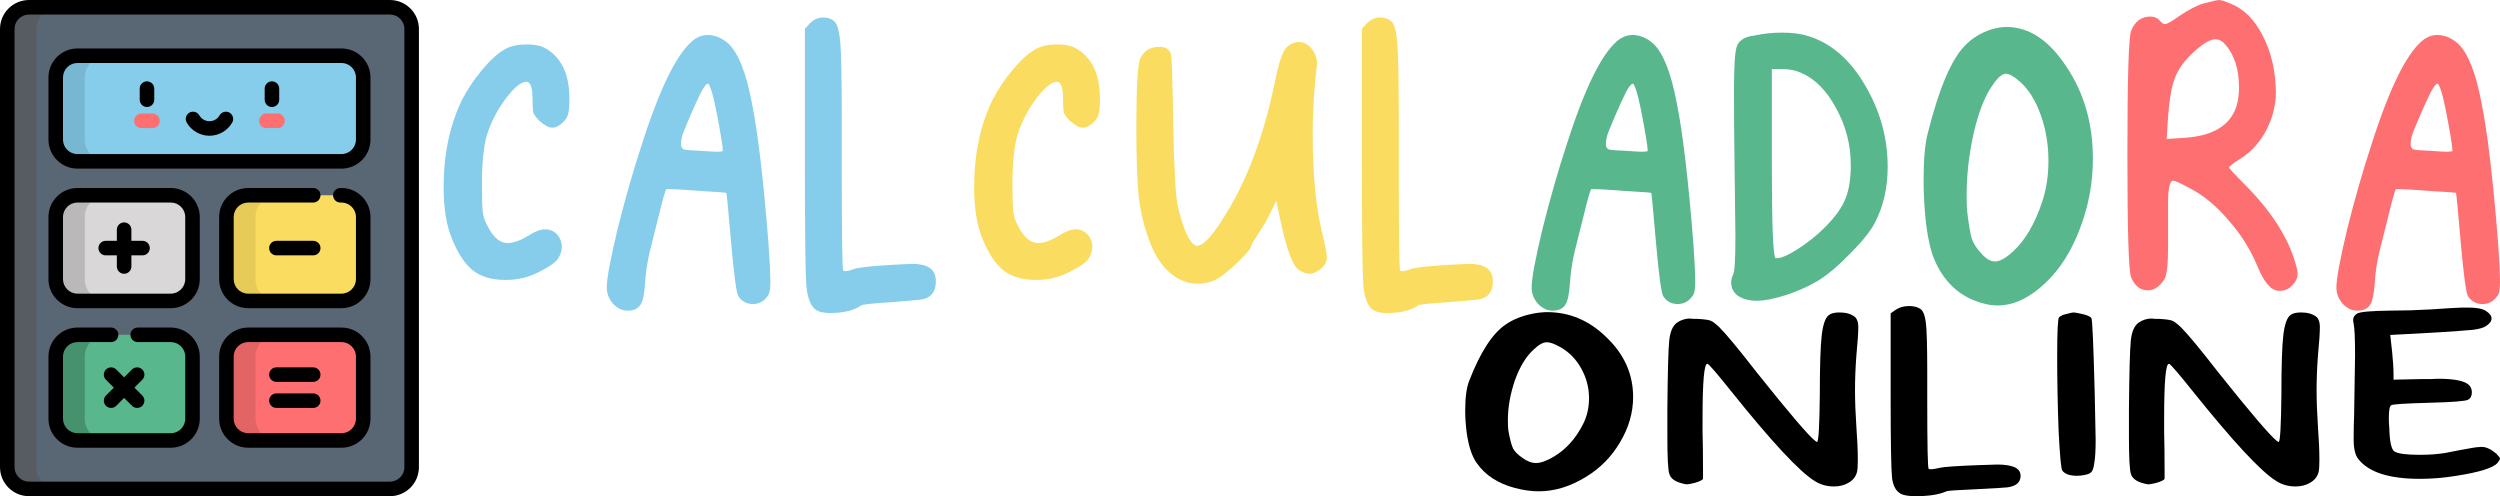
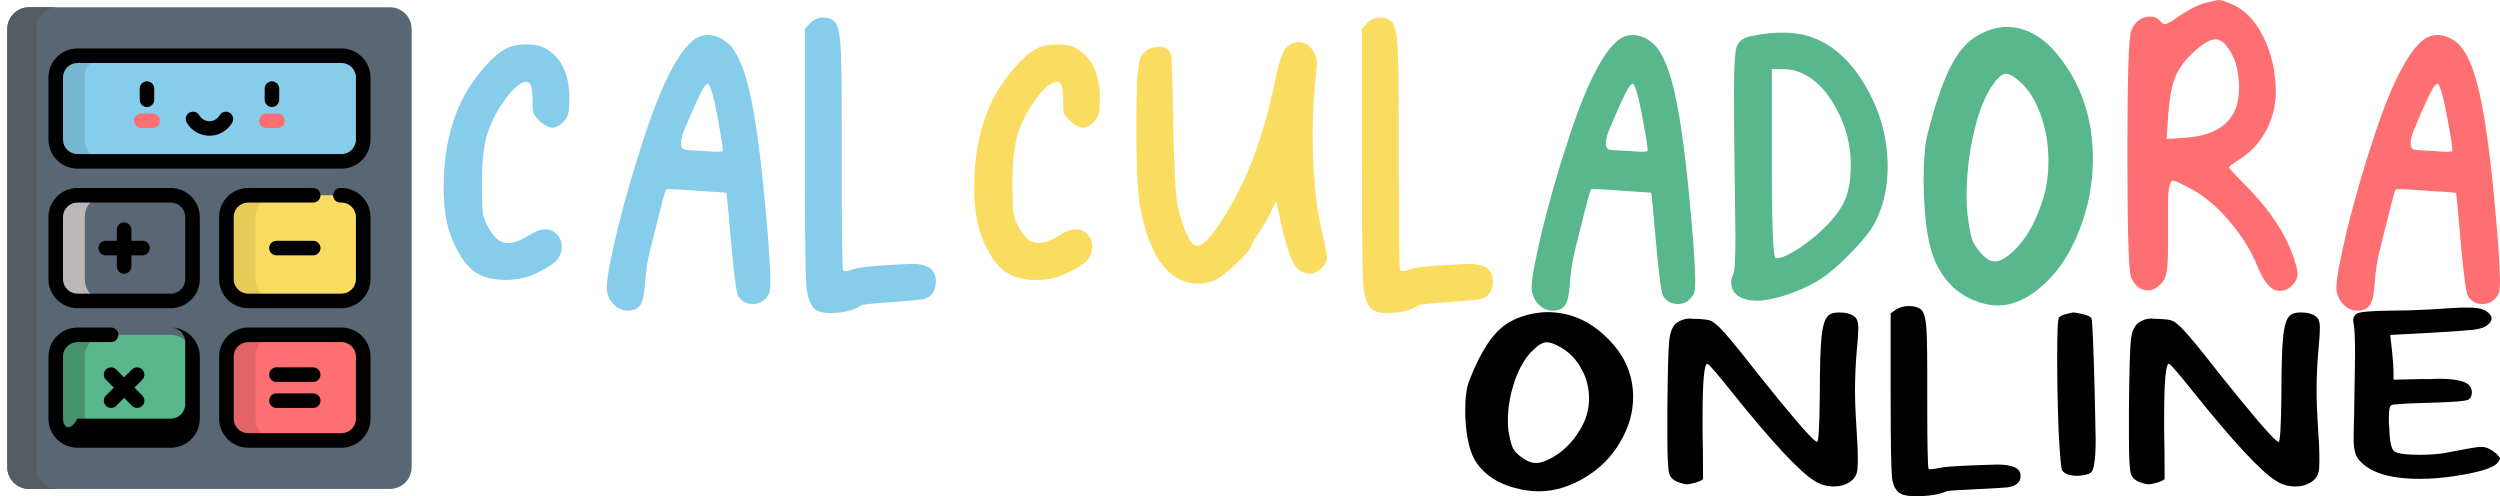
<svg xmlns="http://www.w3.org/2000/svg" xmlns:ns1="http://sodipodi.sourceforge.net/DTD/sodipodi-0.dtd" xmlns:ns2="http://www.inkscape.org/namespaces/inkscape" viewBox="-40 0 2579.694 512" version="1.1" id="svg332" ns1:docname="icono-calculadora-horizontal.svg" width="2579.694" height="512" ns2:version="1.2.2 (b0a84865, 2022-12-01)">
  <defs id="defs336" />
  <ns1:namedview id="namedview334" pagecolor="#ffffff" bordercolor="#000000" borderopacity="0.25" ns2:showpageshadow="2" ns2:pageopacity="0.0" ns2:pagecheckerboard="0" ns2:deskcolor="#d1d1d1" showgrid="false" ns2:zoom="0.4609375" ns2:cx="1502.3729" ns2:cy="11.932203" ns2:window-width="2560" ns2:window-height="1027" ns2:window-x="1728" ns2:window-y="62" ns2:window-maximized="1" ns2:current-layer="svg332" />
  <g id="g4826" transform="translate(0,-245.581)">
    <g id="g1299" transform="translate(0,245.581)">
      <path d="M 362.34,504.5 H -10.059 C -22.453,504.5 -32.5,494.453 -32.5,482.059 V 29.941 C -32.5,17.547 -22.453,7.5 -10.059,7.5 H 362.34 c 12.395,0 22.441,10.047 22.441,22.441 V 482.059 c 0,12.395 -10.047,22.441 -22.441,22.441 z m 0,0" fill="#596674" id="path276" />
      <path d="M -2.5,482.059 V 29.941 C -2.5,17.547 7.547,7.5 19.941,7.5 h -30 C -22.453,7.5 -32.5,17.547 -32.5,29.941 V 482.059 c 0,12.395 10.047,22.441 22.441,22.441 h 30 C 7.547,504.5 -2.5,494.453 -2.5,482.059 Z m 0,0" fill="#565c62" id="path278" />
      <path d="M 17.5,79.941 V 144.059 C 17.5,156.453 27.547,166.5 39.941,166.5 H 312.34 c 12.395,0 22.441,-10.047 22.441,-22.441 V 79.941 C 334.781,67.547 324.734,57.5 312.34,57.5 H 39.941 C 27.547,57.5 17.5,67.547 17.5,79.941 Z m 0,0" fill="#85cdea" id="path280" />
      <path d="M 47.5,144.059 V 79.941 C 47.5,67.547 57.547,57.5 69.941,57.5 H 39.941 C 27.547,57.5 17.5,67.547 17.5,79.941 V 144.059 C 17.5,156.453 27.547,166.5 39.941,166.5 H 69.941 C 57.547,166.5 47.5,156.453 47.5,144.059 Z m 0,0" fill="#78b7d2" id="path282" />
-       <path d="m 39.941,201.5 h 96.258 c 12.395,0 22.441,10.047 22.441,22.441 v 64.117 c 0,12.395 -10.047,22.441 -22.441,22.441 H 39.941 C 27.547,310.5 17.5,300.453 17.5,288.059 V 223.941 C 17.5,211.547 27.547,201.5 39.941,201.5 Z m 0,0" fill="#d9d7d8" id="path284" />
      <path d="M 47.5,288.059 V 223.941 C 47.5,211.547 57.547,201.5 69.941,201.5 H 39.941 C 27.547,201.5 17.5,211.547 17.5,223.941 v 64.117 C 17.5,300.453 27.547,310.5 39.941,310.5 H 69.941 C 57.547,310.5 47.5,300.453 47.5,288.059 Z m 0,0" fill="#bab8b9" id="path286" />
      <path d="m 216.082,201.5 h 96.258 c 12.395,0 22.441,10.047 22.441,22.441 v 64.117 c 0,12.395 -10.047,22.441 -22.441,22.441 h -96.258 c -12.395,0 -22.441,-10.047 -22.441,-22.441 v -64.117 c 0,-12.395 10.047,-22.441 22.441,-22.441 z m 0,0" fill="#fadc60" id="path288" />
      <path d="m 223.641,288.059 v -64.117 c 0,-12.395 10.047,-22.441 22.441,-22.441 h -30 c -12.395,0 -22.441,10.047 -22.441,22.441 v 64.117 c 0,12.395 10.047,22.441 22.441,22.441 h 30 c -12.395,0 -22.441,-10.047 -22.441,-22.441 z m 0,0" fill="#e6cb59" id="path290" />
      <path d="m 39.941,345.5 h 96.258 c 12.395,0 22.441,10.047 22.441,22.441 v 64.117 c 0,12.395 -10.047,22.441 -22.441,22.441 H 39.941 C 27.547,454.5 17.5,444.453 17.5,432.059 V 367.941 C 17.5,355.547 27.547,345.5 39.941,345.5 Z m 0,0" fill="#58b78c" id="path292" />
      <path d="M 47.5,432.059 V 367.941 C 47.5,355.547 57.547,345.5 69.941,345.5 H 39.941 C 27.547,345.5 17.5,355.547 17.5,367.941 v 64.117 C 17.5,444.453 27.547,454.5 39.941,454.5 H 69.941 C 57.547,454.5 47.5,444.453 47.5,432.059 Z m 0,0" fill="#46926f" id="path294" />
      <path d="m 216.082,345.5 h 96.258 c 12.395,0 22.441,10.047 22.441,22.441 v 64.117 c 0,12.395 -10.047,22.441 -22.441,22.441 h -96.258 c -12.395,0 -22.441,-10.047 -22.441,-22.441 v -64.117 c 0,-12.395 10.047,-22.441 22.441,-22.441 z m 0,0" fill="#fd6f71" id="path296" />
      <path d="m 223.641,432.059 v -64.117 c 0,-12.395 10.047,-22.441 22.441,-22.441 h -30 c -12.395,0 -22.441,10.047 -22.441,22.441 v 64.117 c 0,12.395 10.047,22.441 22.441,22.441 h 30 c -12.395,0 -22.441,-10.047 -22.441,-22.441 z m 0,0" fill="#e36465" id="path298" />
      <path d="m 246.367,132.16 h -11.496 c -4.141,0 -7.5,-3.355 -7.5,-7.5 0,-4.145 3.359,-7.5 7.5,-7.5 h 11.496 c 4.145,0 7.5,3.355 7.5,7.5 0,4.145 -3.355,7.5 -7.5,7.5 z m 0,0" fill="#fd6f71" id="path300" />
      <path d="m 117.41,132.16 h -11.496 c -4.145,0 -7.5,-3.355 -7.5,-7.5 0,-4.145 3.355,-7.5 7.5,-7.5 h 11.496 c 4.141,0 7.5,3.355 7.5,7.5 0,4.145 -3.359,7.5 -7.5,7.5 z m 0,0" fill="#fd6f71" id="path302" />
-       <path d="M 362.34,0 H -10.059 C -26.566,0 -40,13.434 -40,29.941 V 482.059 C -40,498.57 -26.566,512 -10.059,512 H 362.34 c 16.508,0 29.938,-13.434 29.938,-29.941 V 29.941 C 392.281,13.434 378.848,0 362.34,0 Z m 14.941,482.059 c 0,8.238 -6.703,14.941 -14.941,14.941 H -10.059 C -18.297,497 -25,490.297 -25,482.059 V 29.941 C -25,21.703 -18.297,15 -10.059,15 H 362.34 c 8.238,0 14.938,6.703 14.938,14.941 V 482.059 Z m 0,0" id="path304" />
      <path d="M 312.34,50 H 39.941 C 23.43,50 10,63.434 10,79.941 V 144.059 C 10,160.566 23.434,174 39.941,174 H 312.34 c 16.508,0 29.938,-13.434 29.938,-29.941 V 79.941 C 342.281,63.434 328.848,50 312.34,50 Z m 14.941,94.059 c 0,8.238 -6.703,14.941 -14.941,14.941 H 39.941 C 31.703,159 25,152.297 25,144.059 V 79.941 C 25,71.703 31.703,65 39.941,65 H 312.34 c 8.238,0 14.938,6.703 14.938,14.941 v 64.117 z m 0,0" id="path306" />
      <path d="M 136.199,194 H 39.941 C 23.43,194 10,207.434 10,223.941 v 64.117 C 10,304.566 23.434,318 39.941,318 h 96.258 c 16.512,0 29.941,-13.434 29.941,-29.941 V 223.941 C 166.141,207.434 152.707,194 136.199,194 Z m 14.941,94.059 c 0,8.238 -6.703,14.941 -14.941,14.941 H 39.941 C 31.703,303 25,296.297 25,288.059 V 223.941 C 25,215.703 31.703,209 39.941,209 h 96.258 c 8.238,0 14.941,6.703 14.941,14.941 z m 0,0" id="path308" />
      <path d="m 312.34,194 h -1.129 c -4.145,0 -7.5,3.355 -7.5,7.5 0,4.145 3.355,7.5 7.5,7.5 h 1.129 c 8.238,0 14.938,6.703 14.938,14.941 v 64.117 c 0,8.238 -6.699,14.941 -14.938,14.941 h -96.262 c -8.234,0 -14.938,-6.703 -14.938,-14.941 v -64.117 c 0,-8.238 6.703,-14.941 14.938,-14.941 h 67.133 c 4.141,0 7.5,-3.355 7.5,-7.5 0,-4.145 -3.359,-7.5 -7.5,-7.5 h -67.133 c -16.508,0 -29.938,13.434 -29.938,29.941 v 64.117 c 0,16.508 13.43,29.941 29.938,29.941 h 96.262 c 16.508,0 29.938,-13.434 29.938,-29.941 V 223.941 C 342.281,207.434 328.848,194 312.34,194 Z m 0,0" id="path310" />
-       <path d="m 136.199,338 h -34.129 c -4.141,0 -7.5,3.355 -7.5,7.5 0,4.145 3.359,7.5 7.5,7.5 h 34.129 c 8.238,0 14.941,6.703 14.941,14.941 v 64.117 c 0,8.238 -6.703,14.941 -14.941,14.941 H 39.941 C 31.703,447 25,440.297 25,432.059 V 367.941 C 25,359.703 31.703,353 39.941,353 H 74.637 c 4.141,0 7.5,-3.355 7.5,-7.5 0,-4.145 -3.359,-7.5 -7.5,-7.5 H 39.941 C 23.43,338 10,351.434 10,367.941 v 64.117 C 10,448.566 23.434,462 39.941,462 h 96.258 c 16.512,0 29.941,-13.434 29.941,-29.941 V 367.941 C 166.141,351.434 152.707,338 136.199,338 Z m 0,0" id="path312" />
+       <path d="m 136.199,338 h -34.129 h 34.129 c 8.238,0 14.941,6.703 14.941,14.941 v 64.117 c 0,8.238 -6.703,14.941 -14.941,14.941 H 39.941 C 31.703,447 25,440.297 25,432.059 V 367.941 C 25,359.703 31.703,353 39.941,353 H 74.637 c 4.141,0 7.5,-3.355 7.5,-7.5 0,-4.145 -3.359,-7.5 -7.5,-7.5 H 39.941 C 23.43,338 10,351.434 10,367.941 v 64.117 C 10,448.566 23.434,462 39.941,462 h 96.258 c 16.512,0 29.941,-13.434 29.941,-29.941 V 367.941 C 166.141,351.434 152.707,338 136.199,338 Z m 0,0" id="path312" />
      <path d="m 312.34,338 h -96.262 c -16.508,0 -29.938,13.434 -29.938,29.941 v 64.117 c 0,16.508 13.43,29.941 29.938,29.941 h 96.262 c 16.508,0 29.938,-13.434 29.938,-29.941 V 367.941 C 342.281,351.434 328.848,338 312.34,338 Z m 14.941,94.059 c 0,8.238 -6.703,14.941 -14.941,14.941 h -96.262 c -8.234,0 -14.938,-6.703 -14.938,-14.941 v -64.117 c 0,-8.238 6.703,-14.941 14.938,-14.941 h 96.262 c 8.238,0 14.938,6.703 14.938,14.941 v 64.117 z m 0,0" id="path314" />
      <path d="m 196.848,116.242 c -3.594,-2.062 -8.176,-0.828 -10.242,2.766 -2.152,3.738 -6.16,6.062 -10.465,6.062 -4.305,0 -8.316,-2.324 -10.465,-6.062 -2.062,-3.594 -6.648,-4.832 -10.242,-2.766 -3.59,2.062 -4.828,6.648 -2.762,10.238 4.816,8.383 13.809,13.586 23.469,13.586 9.656,0 18.648,-5.203 23.469,-13.582 2.062,-3.59 0.828,-8.176 -2.762,-10.242 z m 0,0" id="path316" />
      <path d="m 240.617,83.934 c -4.141,0 -7.5,3.355 -7.5,7.5 v 11.496 c 0,4.141 3.359,7.5 7.5,7.5 4.145,0 7.5,-3.359 7.5,-7.5 V 91.434 c 0,-4.145 -3.355,-7.5 -7.5,-7.5 z m 0,0" id="path318" />
      <path d="m 111.66,83.934 c -4.141,0 -7.5,3.355 -7.5,7.5 v 11.496 c 0,4.141 3.359,7.5 7.5,7.5 4.145,0 7.5,-3.359 7.5,-7.5 V 91.434 c 0,-4.145 -3.355,-7.5 -7.5,-7.5 z m 0,0" id="path320" />
      <path d="m 107.07,248.5 h -11.5 V 237 c 0,-4.141 -3.355,-7.5 -7.5,-7.5 -4.145,0 -7.5,3.359 -7.5,7.5 v 11.5 h -11.5 c -4.141,0 -7.5,3.355 -7.5,7.5 0,4.145 3.359,7.5 7.5,7.5 h 11.5 V 275 c 0,4.141 3.355,7.5 7.5,7.5 4.145,0 7.5,-3.359 7.5,-7.5 v -11.5 h 11.5 c 4.141,0 7.5,-3.355 7.5,-7.5 0,-4.145 -3.359,-7.5 -7.5,-7.5 z m 0,0" id="path322" />
      <path d="m 283.207,248.5 h -37.996 c -4.145,0 -7.5,3.355 -7.5,7.5 0,4.145 3.355,7.5 7.5,7.5 h 37.996 c 4.145,0 7.5,-3.355 7.5,-7.5 0,-4.145 -3.355,-7.5 -7.5,-7.5 z m 0,0" id="path324" />
      <path d="m 106.809,381.262 c -2.93,-2.926 -7.68,-2.93 -10.609,0 l -8.129,8.133 -8.129,-8.133 c -2.93,-2.926 -7.68,-2.93 -10.605,0 -2.93,2.93 -2.93,7.68 0,10.605 l 8.129,8.133 -8.129,8.133 c -2.93,2.93 -2.93,7.676 0,10.605 1.465,1.465 3.383,2.195 5.301,2.195 1.922,0 3.84,-0.73 5.305,-2.195 l 8.129,-8.133 8.133,8.133 c 1.465,1.465 3.383,2.195 5.305,2.195 1.918,0 3.836,-0.73 5.301,-2.195 2.93,-2.93 2.93,-7.68 0,-10.605 L 98.676,400 l 8.133,-8.133 c 2.93,-2.93 2.93,-7.676 0,-10.605 z m 0,0" id="path326" />
      <path d="m 283.207,379.066 h -37.996 c -4.145,0 -7.5,3.355 -7.5,7.5 0,4.141 3.355,7.5 7.5,7.5 h 37.996 c 4.145,0 7.5,-3.359 7.5,-7.5 0,-4.145 -3.355,-7.5 -7.5,-7.5 z m 0,0" id="path328" />
      <path d="m 283.207,405.934 h -37.996 c -4.145,0 -7.5,3.359 -7.5,7.5 0,4.145 3.355,7.5 7.5,7.5 h 37.996 c 4.145,0 7.5,-3.355 7.5,-7.5 0,-4.141 -3.355,-7.5 -7.5,-7.5 z m 0,0" id="path330" />
    </g>
    <path d="m 481.194,296.324 q 8.295,-4.879 22.444,-4.879 11.71,0 18.053,3.415 25.859,13.662 25.859,52.695 0,11.71 -1.464,16.101 -0.976,3.903 -4.879,7.807 -5.855,5.855 -11.222,5.855 -5.367,0 -13.174,-6.831 -4.879,-4.879 -6.343,-8.295 -0.976,-3.903 -0.976,-14.637 0,-14.637 -4.391,-17.077 l -0.976,-0.488 h -0.976 q -8.295,0 -21.468,17.565 -12.686,17.077 -19.029,36.593 -5.367,18.053 -5.367,51.231 0,22.444 0.976,29.763 0.976,6.831 4.879,13.662 8.782,17.565 20.492,17.565 9.27,0 21.956,-7.807 9.758,-6.343 17.077,-6.343 7.319,0 12.198,5.367 4.879,5.367 4.879,13.174 0,5.367 -3.903,11.71 -3.903,5.855 -19.517,13.662 -16.101,8.295 -33.666,8.295 h -1.464 q -20.492,0 -33.178,-9.758 -12.198,-9.758 -21.468,-32.202 -8.782,-20.98 -8.782,-53.67 0,-51.231 19.029,-90.264 8.295,-16.101 20.98,-31.226 13.174,-15.613 23.42,-20.98 z" id="path2023" style="font-size:487.913px;font-family:'Hynings Handwriting V2';-inkscape-font-specification:'Hynings Handwriting V2';fill:#85cdea;stroke-width:138.306;stroke-linecap:round;stroke-linejoin:round" />
    <path d="m 694.9,341.7 q -2.927,-9.758 -4.391,-9.758 -2.44,0 -7.319,9.27 -4.391,8.782 -10.734,23.42 -5.855,14.149 -6.343,15.125 -3.415,7.807 -3.415,14.637 0,3.903 2.927,5.367 3.415,0.976 18.053,1.464 12.686,0.976 17.077,0.976 l 4.879,-0.488 q 0.976,-0.976 -3.415,-25.371 -4.391,-24.396 -7.319,-34.642 z m -17.565,-56.11 q 6.343,-3.903 12.686,-3.903 11.71,0 21.956,9.27 15.125,14.637 23.908,60.989 9.27,45.864 17.077,144.422 1.952,27.323 1.952,40.497 0,10.734 -2.44,13.662 -5.855,8.782 -15.613,8.782 -9.758,0 -15.125,-8.295 -2.927,-5.855 -7.319,-55.134 -4.391,-50.743 -4.879,-51.231 -0.488,-0.488 -25.859,-1.952 -24.884,-1.952 -33.666,-1.952 h -2.44 q -1.464,1.464 -7.319,25.371 l -9.758,39.033 q -3.903,16.589 -4.879,32.69 -0.976,16.589 -4.879,22.444 -3.903,5.855 -13.174,5.855 -8.295,0 -15.125,-7.319 -6.343,-7.319 -6.343,-16.589 0,-13.662 11.222,-60.501 11.71,-46.84 25.371,-88.312 28.787,-89.776 54.646,-107.829 z" id="path2025" style="font-size:487.913px;font-family:'Hynings Handwriting V2';-inkscape-font-specification:'Hynings Handwriting V2';fill:#85cdea;stroke-width:138.306;stroke-linecap:round;stroke-linejoin:round" />
    <path d="m 795.898,269.488 q 5.855,-5.855 13.662,-5.855 7.319,0 11.71,4.391 4.391,4.391 5.855,21.956 1.464,17.565 1.464,77.578 v 45.376 q 0,110.268 1.464,111.732 1.952,1.952 11.222,-1.464 6.343,-2.44 40.009,-4.391 17.565,-0.976 20.004,-0.976 11.222,0 17.565,3.903 6.831,4.391 6.831,14.149 0,15.613 -13.662,18.541 -1.464,0.488 -31.714,2.927 -30.251,1.952 -31.714,3.415 -11.222,7.807 -32.202,7.807 -8.295,0 -13.174,-2.44 -9.27,-4.879 -11.222,-26.347 -1.464,-21.468 -1.464,-129.297 V 275.343 Z" id="path2027" style="font-size:487.913px;font-family:'Hynings Handwriting V2';-inkscape-font-specification:'Hynings Handwriting V2';fill:#85cdea;stroke-width:138.306;stroke-linecap:round;stroke-linejoin:round" />
    <path d="m 1028.631,296.324 q 8.295,-4.879 22.444,-4.879 11.71,0 18.053,3.415 25.859,13.662 25.859,52.695 0,11.71 -1.464,16.101 -0.976,3.903 -4.879,7.807 -5.855,5.855 -11.222,5.855 -5.367,0 -13.174,-6.831 -4.879,-4.879 -6.343,-8.295 -0.976,-3.903 -0.976,-14.637 0,-14.637 -4.391,-17.077 l -0.976,-0.488 h -0.976 q -8.294,0 -21.468,17.565 -12.686,17.077 -19.029,36.593 -5.367,18.053 -5.367,51.231 0,22.444 0.976,29.763 0.976,6.831 4.879,13.662 8.783,17.565 20.492,17.565 9.27,0 21.956,-7.807 9.758,-6.343 17.077,-6.343 7.319,0 12.198,5.367 4.879,5.367 4.879,13.174 0,5.367 -3.903,11.71 -3.903,5.855 -19.517,13.662 -16.101,8.295 -33.666,8.295 h -1.464 q -20.492,0 -33.178,-9.758 -12.198,-9.758 -21.468,-32.202 -8.782,-20.98 -8.782,-53.67 0,-51.231 19.029,-90.264 8.295,-16.101 20.98,-31.226 13.174,-15.613 23.42,-20.98 z" id="path2029" style="font-size:487.913px;font-family:'Hynings Handwriting V2';-inkscape-font-specification:'Hynings Handwriting V2';fill:#fadc60;fill-opacity:1;stroke-width:138.306;stroke-linecap:round;stroke-linejoin:round" />
    <path d="m 1287.225,294.86 q 5.855,-5.855 12.686,-5.855 10.246,0 16.101,10.734 2.927,5.367 2.927,11.71 0,0.976 -1.952,19.517 -2.44,25.859 -2.44,51.719 0,62.941 9.27,100.998 5.367,22.444 5.367,27.811 0,5.855 -5.855,11.222 -6.831,5.367 -12.198,5.367 -4.391,0 -10.734,-3.903 -9.27,-5.855 -18.541,-48.303 l -4.879,-22.932 -5.855,11.71 q -4.391,9.758 -12.686,21.956 -7.319,11.222 -7.319,12.686 0,3.415 -14.637,17.565 -14.637,13.662 -21.468,17.077 -8.783,4.391 -19.029,4.391 -12.198,0 -22.932,-6.831 -18.053,-11.71 -27.811,-39.521 -7.807,-21.468 -10.246,-43.912 -2.439,-22.932 -2.439,-72.699 0,-61.965 4.391,-70.259 5.855,-11.222 19.517,-11.222 9.27,0 11.71,7.319 1.464,3.903 2.44,73.187 1.464,71.235 4.879,84.897 8.782,35.618 18.053,39.521 0.488,0 0.488,0 l 0.976,0.488 q 10.246,0 30.739,-34.154 33.178,-54.158 49.767,-135.152 5.855,-28.787 11.71,-35.13 z" id="path2031" style="font-size:487.913px;font-family:'Hynings Handwriting V2';-inkscape-font-specification:'Hynings Handwriting V2';fill:#fadc60;fill-opacity:1;stroke-width:138.306;stroke-linecap:round;stroke-linejoin:round" />
    <path d="m 1370.658,269.488 q 5.855,-5.855 13.662,-5.855 7.319,0 11.71,4.391 4.391,4.391 5.855,21.956 1.464,17.565 1.464,77.578 v 45.376 q 0,110.268 1.464,111.732 1.952,1.952 11.222,-1.464 6.343,-2.44 40.009,-4.391 17.565,-0.976 20.005,-0.976 11.222,0 17.565,3.903 6.831,4.391 6.831,14.149 0,15.613 -13.662,18.541 -1.464,0.488 -31.714,2.927 -30.251,1.952 -31.714,3.415 -11.222,7.807 -32.202,7.807 -8.294,0 -13.174,-2.44 -9.27,-4.879 -11.222,-26.347 -1.464,-21.468 -1.464,-129.297 V 275.343 Z" id="path2033" style="font-size:487.913px;font-family:'Hynings Handwriting V2';-inkscape-font-specification:'Hynings Handwriting V2';fill:#fadc60;fill-opacity:1;stroke-width:138.306;stroke-linecap:round;stroke-linejoin:round" />
    <path d="m 1649.256,341.7 q -2.928,-9.758 -4.391,-9.758 -2.439,0 -7.319,9.27 -4.391,8.782 -10.734,23.42 -5.855,14.149 -6.343,15.125 -3.415,7.807 -3.415,14.637 0,3.903 2.928,5.367 3.415,0.976 18.053,1.464 12.686,0.976 17.077,0.976 l 4.879,-0.488 q 0.976,-0.976 -3.415,-25.371 -4.391,-24.396 -7.319,-34.642 z m -17.565,-56.11 q 6.343,-3.903 12.686,-3.903 11.71,0 21.956,9.27 15.125,14.637 23.908,60.989 9.27,45.864 17.077,144.422 1.952,27.323 1.952,40.497 0,10.734 -2.44,13.662 -5.855,8.782 -15.613,8.782 -9.758,0 -15.125,-8.295 -2.928,-5.855 -7.319,-55.134 -4.391,-50.743 -4.879,-51.231 -0.488,-0.488 -25.859,-1.952 -24.884,-1.952 -33.666,-1.952 h -2.44 q -1.464,1.464 -7.319,25.371 l -9.758,39.033 q -3.903,16.589 -4.879,32.69 -0.976,16.589 -4.879,22.444 -3.903,5.855 -13.174,5.855 -8.294,0 -15.125,-7.319 -6.343,-7.319 -6.343,-16.589 0,-13.662 11.222,-60.501 11.71,-46.84 25.371,-88.312 28.787,-89.776 54.646,-107.829 z" id="path2035" style="font-size:487.913px;font-family:'Hynings Handwriting V2';-inkscape-font-specification:'Hynings Handwriting V2';fill:#58b78c;fill-opacity:1;stroke-width:138.306;stroke-linecap:round;stroke-linejoin:round" />
    <path d="m 1818.561,320.719 q -8.782,-3.903 -20.004,-3.903 h -10.246 v 96.607 q 0,96.607 3.903,98.558 h 1.464 q 6.831,0 21.956,-9.758 15.125,-9.758 27.323,-21.956 15.613,-15.613 20.98,-28.787 5.855,-13.662 5.855,-35.618 0,-31.226 -15.125,-58.55 -14.637,-27.323 -36.106,-36.593 z m -47.816,-38.545 q 13.662,-2.927 27.811,-2.927 16.101,0 26.835,3.415 35.618,10.734 59.038,50.743 23.42,39.521 23.42,84.409 0,32.202 -13.174,57.574 -6.831,13.174 -25.859,32.202 -18.541,19.029 -33.178,27.811 -13.662,8.295 -32.69,14.637 -18.541,5.855 -29.763,5.855 -12.198,0 -19.517,-4.879 -7.319,-5.367 -7.319,-13.662 0,-4.391 1.952,-8.295 2.439,-3.903 2.439,-38.545 0,-6.831 -0.976,-80.994 -0.488,-31.226 -0.488,-71.723 0,-36.593 2.928,-44.4 2.927,-8.295 15.125,-10.734 1.952,0 3.415,-0.488 z" id="path2037" style="font-size:487.913px;font-family:'Hynings Handwriting V2';-inkscape-font-specification:'Hynings Handwriting V2';fill:#58b78c;fill-opacity:1;stroke-width:138.306;stroke-linecap:round;stroke-linejoin:round" />
    <path d="m 2044.464,329.99 q -9.27,-8.295 -14.637,-8.295 -5.855,0 -13.662,11.71 -11.71,16.101 -19.517,49.279 -7.319,33.178 -7.319,63.917 0,11.222 0.488,16.589 2.44,20.98 4.879,28.787 2.44,7.319 9.758,15.125 7.319,8.295 14.149,8.295 7.319,0 18.541,-10.246 19.029,-17.565 30.251,-51.719 6.343,-19.029 6.343,-41.961 0,-24.884 -7.807,-46.84 -7.807,-22.444 -21.468,-34.642 z m -29.275,-54.158 q 8.294,-2.44 15.125,-2.44 35.13,0 61.965,40.985 27.323,40.497 27.323,95.143 0,37.569 -13.662,72.699 -13.174,34.642 -35.618,55.622 -24.396,22.932 -48.791,22.932 -11.71,0 -24.884,-5.367 -26.347,-10.734 -39.521,-39.521 -7.807,-16.589 -10.734,-50.255 -1.464,-17.565 -1.464,-34.154 0,-32.69 4.391,-48.791 17.077,-67.82 37.569,-89.288 11.222,-12.198 28.299,-17.565 z" id="path2039" style="font-size:487.913px;font-family:'Hynings Handwriting V2';-inkscape-font-specification:'Hynings Handwriting V2';fill:#58b78c;fill-opacity:1;stroke-width:138.306;stroke-linecap:round;stroke-linejoin:round" />
    <path d="m 2255.729,290.957 q -4.391,-4.879 -9.758,-4.879 -8.294,0 -23.908,14.637 -13.174,12.686 -18.053,25.859 -4.879,12.686 -6.831,39.521 l -1.464,22.932 20.98,-1.464 q 35.13,-2.927 47.328,-23.908 6.343,-10.734 6.343,-27.811 0,-28.787 -14.637,-44.888 z m -21.468,-41.961 q 13.662,-3.415 15.125,-3.415 3.415,0 12.686,3.903 20.492,8.295 33.178,33.666 12.686,24.884 13.174,57.086 0,20.492 -9.758,39.521 -9.758,18.541 -26.347,29.275 -12.198,7.807 -12.198,9.27 0,1.464 15.613,17.077 41.961,41.961 53.182,82.945 1.952,6.343 1.952,10.246 0,3.903 -2.927,8.295 -4.879,6.831 -11.222,8.295 -1.464,0.488 -4.879,0.488 -12.198,0 -22.444,-25.371 -10.734,-25.859 -29.763,-47.328 -18.541,-21.956 -40.009,-33.178 -14.637,-7.807 -17.077,-7.807 -5.367,0 -5.367,23.42 v 23.908 21.468 q 0,26.835 -3.903,33.178 -7.319,11.222 -17.077,11.222 -11.222,0 -17.077,-13.174 -3.903,-8.295 -3.903,-127.345 0,-118.075 3.903,-127.345 5.855,-14.637 20.004,-14.637 5.855,0 9.758,4.391 2.927,3.415 4.879,3.415 3.415,0 15.613,-8.782 14.637,-9.758 24.884,-12.686 z" id="path2041" style="font-size:487.913px;font-family:'Hynings Handwriting V2';-inkscape-font-specification:'Hynings Handwriting V2';fill:#fd6f71;fill-opacity:1;stroke-width:138.306;stroke-linecap:round;stroke-linejoin:round" />
    <path d="m 2479.68,341.7 q -2.928,-9.758 -4.391,-9.758 -2.44,0 -7.319,9.27 -4.391,8.782 -10.734,23.42 -5.855,14.149 -6.343,15.125 -3.415,7.807 -3.415,14.637 0,3.903 2.928,5.367 3.415,0.976 18.053,1.464 12.686,0.976 17.077,0.976 l 4.879,-0.488 q 0.976,-0.976 -3.415,-25.371 -4.391,-24.396 -7.319,-34.642 z m -17.565,-56.11 q 6.343,-3.903 12.686,-3.903 11.71,0 21.956,9.27 15.125,14.637 23.908,60.989 9.27,45.864 17.077,144.422 1.952,27.323 1.952,40.497 0,10.734 -2.44,13.662 -5.855,8.782 -15.613,8.782 -9.758,0 -15.125,-8.295 -2.928,-5.855 -7.319,-55.134 -4.391,-50.743 -4.879,-51.231 -0.488,-0.488 -25.859,-1.952 -24.884,-1.952 -33.666,-1.952 h -2.44 q -1.464,1.464 -7.319,25.371 l -9.758,39.033 q -3.903,16.589 -4.879,32.69 -0.976,16.589 -4.879,22.444 -3.903,5.855 -13.174,5.855 -8.295,0 -15.125,-7.319 -6.343,-7.319 -6.343,-16.589 0,-13.662 11.222,-60.501 11.71,-46.84 25.372,-88.312 28.787,-89.776 54.646,-107.829 z" id="path2043" style="font-size:487.913px;font-family:'Hynings Handwriting V2';-inkscape-font-specification:'Hynings Handwriting V2';fill:#fd6f71;fill-opacity:1;stroke-width:138.306;stroke-linecap:round;stroke-linejoin:round" />
    <path d="m 1570.643,604.083 q -9.197,-5.336 -14.521,-5.336 -5.809,0 -13.553,7.534 -11.617,10.359 -19.362,31.704 -7.261,21.345 -7.261,41.121 0,7.22 0.484,10.673 2.42,13.498 4.84,18.52 2.42,4.709 9.681,9.731 7.261,5.336 14.037,5.336 7.261,0 18.394,-6.592 18.878,-11.3 30.011,-33.273 6.293,-12.242 6.293,-26.995 0,-16.009 -7.745,-30.134 -7.745,-14.439 -21.298,-22.287 z m -29.043,-34.843 q 8.229,-1.569 15.005,-1.569 34.851,0 61.473,26.368 27.106,26.054 27.106,61.211 0,24.17 -13.553,46.771 -13.069,22.287 -35.335,35.785 -24.202,14.753 -48.404,14.753 -11.617,0 -24.686,-3.453 -26.138,-6.906 -39.208,-25.426 -7.745,-10.673 -10.649,-32.332 -1.452,-11.3 -1.452,-21.973 0,-21.031 4.356,-31.39 16.942,-43.632 37.271,-57.444 11.133,-7.848 28.074,-11.3 z" id="path2068" style="font-size:389.796px;font-family:'Hynings Handwriting V2';-inkscape-font-specification:'Hynings Handwriting V2';stroke-width:110.494;stroke-linecap:round;stroke-linejoin:round" />
    <path d="m 1847.03,570.81 q 3.388,-2.825 11.133,-2.825 10.165,0 15.973,4.708 3.388,3.139 3.388,10.359 0,8.789 -1.936,28.879 -1.452,18.834 -1.452,36.412 0,16.951 1.452,38.296 1.452,19.148 1.452,33.901 0,9.417 -0.968,12.556 -1.936,6.906 -8.713,10.673 -6.292,3.767 -15.005,3.767 -11.133,0 -19.846,-5.65 -23.234,-14.126 -86.159,-92.601 -20.814,-26.054 -24.202,-28.251 h -0.484 q -4.84,0 -4.84,56.188 v 13.498 q 0.484,18.206 0.484,42.69 v 5.964 q 0,1.883 -8.229,4.395 -6.293,1.57 -8.229,1.57 -2.42,0 -7.261,-1.57 -9.197,-2.825 -11.133,-9.417 -1.936,-6.592 -1.936,-37.668 v -28.879 q 0.484,-57.13 1.936,-70.941 1.452,-13.812 8.229,-18.52 6.293,-4.081 13.069,-4.081 0.968,0 3.388,0.314 2.42,0 3.872,0 11.133,0.628 14.037,1.883 2.904,0.942 9.197,6.906 10.165,10.045 38.723,46.771 49.856,62.466 60.021,70.314 l 1.936,1.256 q 2.42,0 2.904,-49.596 0,-43.318 1.936,-60.269 1.936,-16.951 7.261,-21.031 z" id="path2070" style="font-size:389.796px;font-family:'Hynings Handwriting V2';-inkscape-font-specification:'Hynings Handwriting V2';stroke-width:110.494;stroke-linecap:round;stroke-linejoin:round" />
    <path d="m 1916.248,565.16 q 5.809,-3.767 13.553,-3.767 7.261,0 11.617,2.825 4.356,2.825 5.809,14.126 1.452,11.3 1.452,49.91 v 29.193 q 0,70.941 1.452,71.883 1.936,1.256 11.133,-0.942 6.293,-1.569 39.691,-2.825 17.426,-0.628 19.846,-0.628 11.133,0 17.425,2.511 6.777,2.825 6.777,9.103 0,10.045 -13.553,11.928 -1.452,0.314 -31.463,1.883 -30.011,1.256 -31.463,2.197 -11.133,5.022 -31.947,5.022 -8.229,0 -13.069,-1.569 -9.197,-3.139 -11.133,-16.951 -1.452,-13.812 -1.452,-83.184 v -86.95 z" id="path2072" style="font-size:389.796px;font-family:'Hynings Handwriting V2';-inkscape-font-specification:'Hynings Handwriting V2';stroke-width:110.494;stroke-linecap:round;stroke-linejoin:round" />
    <path d="m 2092.439,569.554 q 5.809,-1.569 7.261,-1.569 1.452,0 8.713,1.569 8.229,1.883 9.681,4.395 1.452,2.511 3.388,77.219 0.968,42.063 0.968,48.341 0,16.637 -1.452,24.17 -0.968,7.534 -3.388,9.417 -1.936,1.883 -7.745,2.825 -3.872,0.628 -6.293,0.628 -11.617,0 -15.489,-5.336 -1.936,-2.197 -3.872,-41.435 -1.452,-39.238 -1.452,-76.278 0,-38.924 1.936,-40.493 2.904,-2.511 7.745,-3.453 z" id="path2074" style="font-size:389.796px;font-family:'Hynings Handwriting V2';-inkscape-font-specification:'Hynings Handwriting V2';stroke-width:110.494;stroke-linecap:round;stroke-linejoin:round" />
    <path d="m 2323.326,570.81 q 3.388,-2.825 11.133,-2.825 10.165,0 15.973,4.708 3.388,3.139 3.388,10.359 0,8.789 -1.936,28.879 -1.452,18.834 -1.452,36.412 0,16.951 1.452,38.296 1.452,19.148 1.452,33.901 0,9.417 -0.968,12.556 -1.936,6.906 -8.713,10.673 -6.293,3.767 -15.005,3.767 -11.133,0 -19.846,-5.65 -23.234,-14.126 -86.159,-92.601 -20.814,-26.054 -24.202,-28.251 h -0.484 q -4.84,0 -4.84,56.188 v 13.498 q 0.484,18.206 0.484,42.69 v 5.964 q 0,1.883 -8.229,4.395 -6.293,1.57 -8.229,1.57 -2.42,0 -7.261,-1.57 -9.197,-2.825 -11.133,-9.417 -1.936,-6.592 -1.936,-37.668 v -28.879 q 0.484,-57.13 1.936,-70.941 1.452,-13.812 8.229,-18.52 6.293,-4.081 13.069,-4.081 0.968,0 3.388,0.314 2.42,0 3.872,0 11.133,0.628 14.037,1.883 2.904,0.942 9.197,6.906 10.165,10.045 38.723,46.771 49.856,62.466 60.021,70.314 l 1.936,1.256 q 2.42,0 2.904,-49.596 0,-43.318 1.936,-60.269 1.936,-16.951 7.261,-21.031 z" id="path2076" style="font-size:389.796px;font-family:'Hynings Handwriting V2';-inkscape-font-specification:'Hynings Handwriting V2';stroke-width:110.494;stroke-linecap:round;stroke-linejoin:round" />
    <path d="m 2426.911,566.102 q 19.846,0 41.628,-1.256 22.266,-1.569 31.947,-1.883 h 6.293 q 13.069,0 18.393,3.453 5.809,3.767 5.809,7.848 0,4.081 -5.809,7.848 -3.872,2.511 -13.069,3.767 -9.197,0.942 -39.207,2.825 l -46.468,2.511 1.936,17.265 q 1.452,14.126 1.452,22.915 v 5.964 l 29.043,-0.628 q 3.872,0 9.197,0 5.809,-0.314 7.745,-0.314 22.266,0 30.011,5.022 4.84,3.139 4.84,9.103 0,5.336 -3.872,7.534 -4.356,2.197 -40.66,3.139 -36.303,0.942 -38.723,2.511 -2.42,1.569 -2.42,13.184 0,6.278 0.484,10.045 0.484,21.345 5.324,24.484 5.324,3.453 26.138,3.453 14.521,0 26.138,-1.883 14.037,-2.825 26.622,-5.022 6.293,-1.256 11.133,-1.256 6.777,0 15.005,6.906 3.872,4.081 3.872,5.022 0,1.256 -2.42,4.395 -6.293,7.848 -42.596,13.498 -18.878,3.139 -37.755,3.139 -47.436,0 -63.41,-20.404 -4.84,-5.964 -4.84,-20.404 0,-13.812 0.484,-24.798 0.968,-52.107 0.968,-61.838 0,-26.054 -1.452,-32.646 -0.484,-1.57 -0.484,-4.081 0,-3.767 3.872,-6.278 4.356,-2.825 34.851,-3.139 z" id="path2078" style="font-size:389.796px;font-family:'Hynings Handwriting V2';-inkscape-font-specification:'Hynings Handwriting V2';stroke-width:110.494;stroke-linecap:round;stroke-linejoin:round" />
  </g>
</svg>